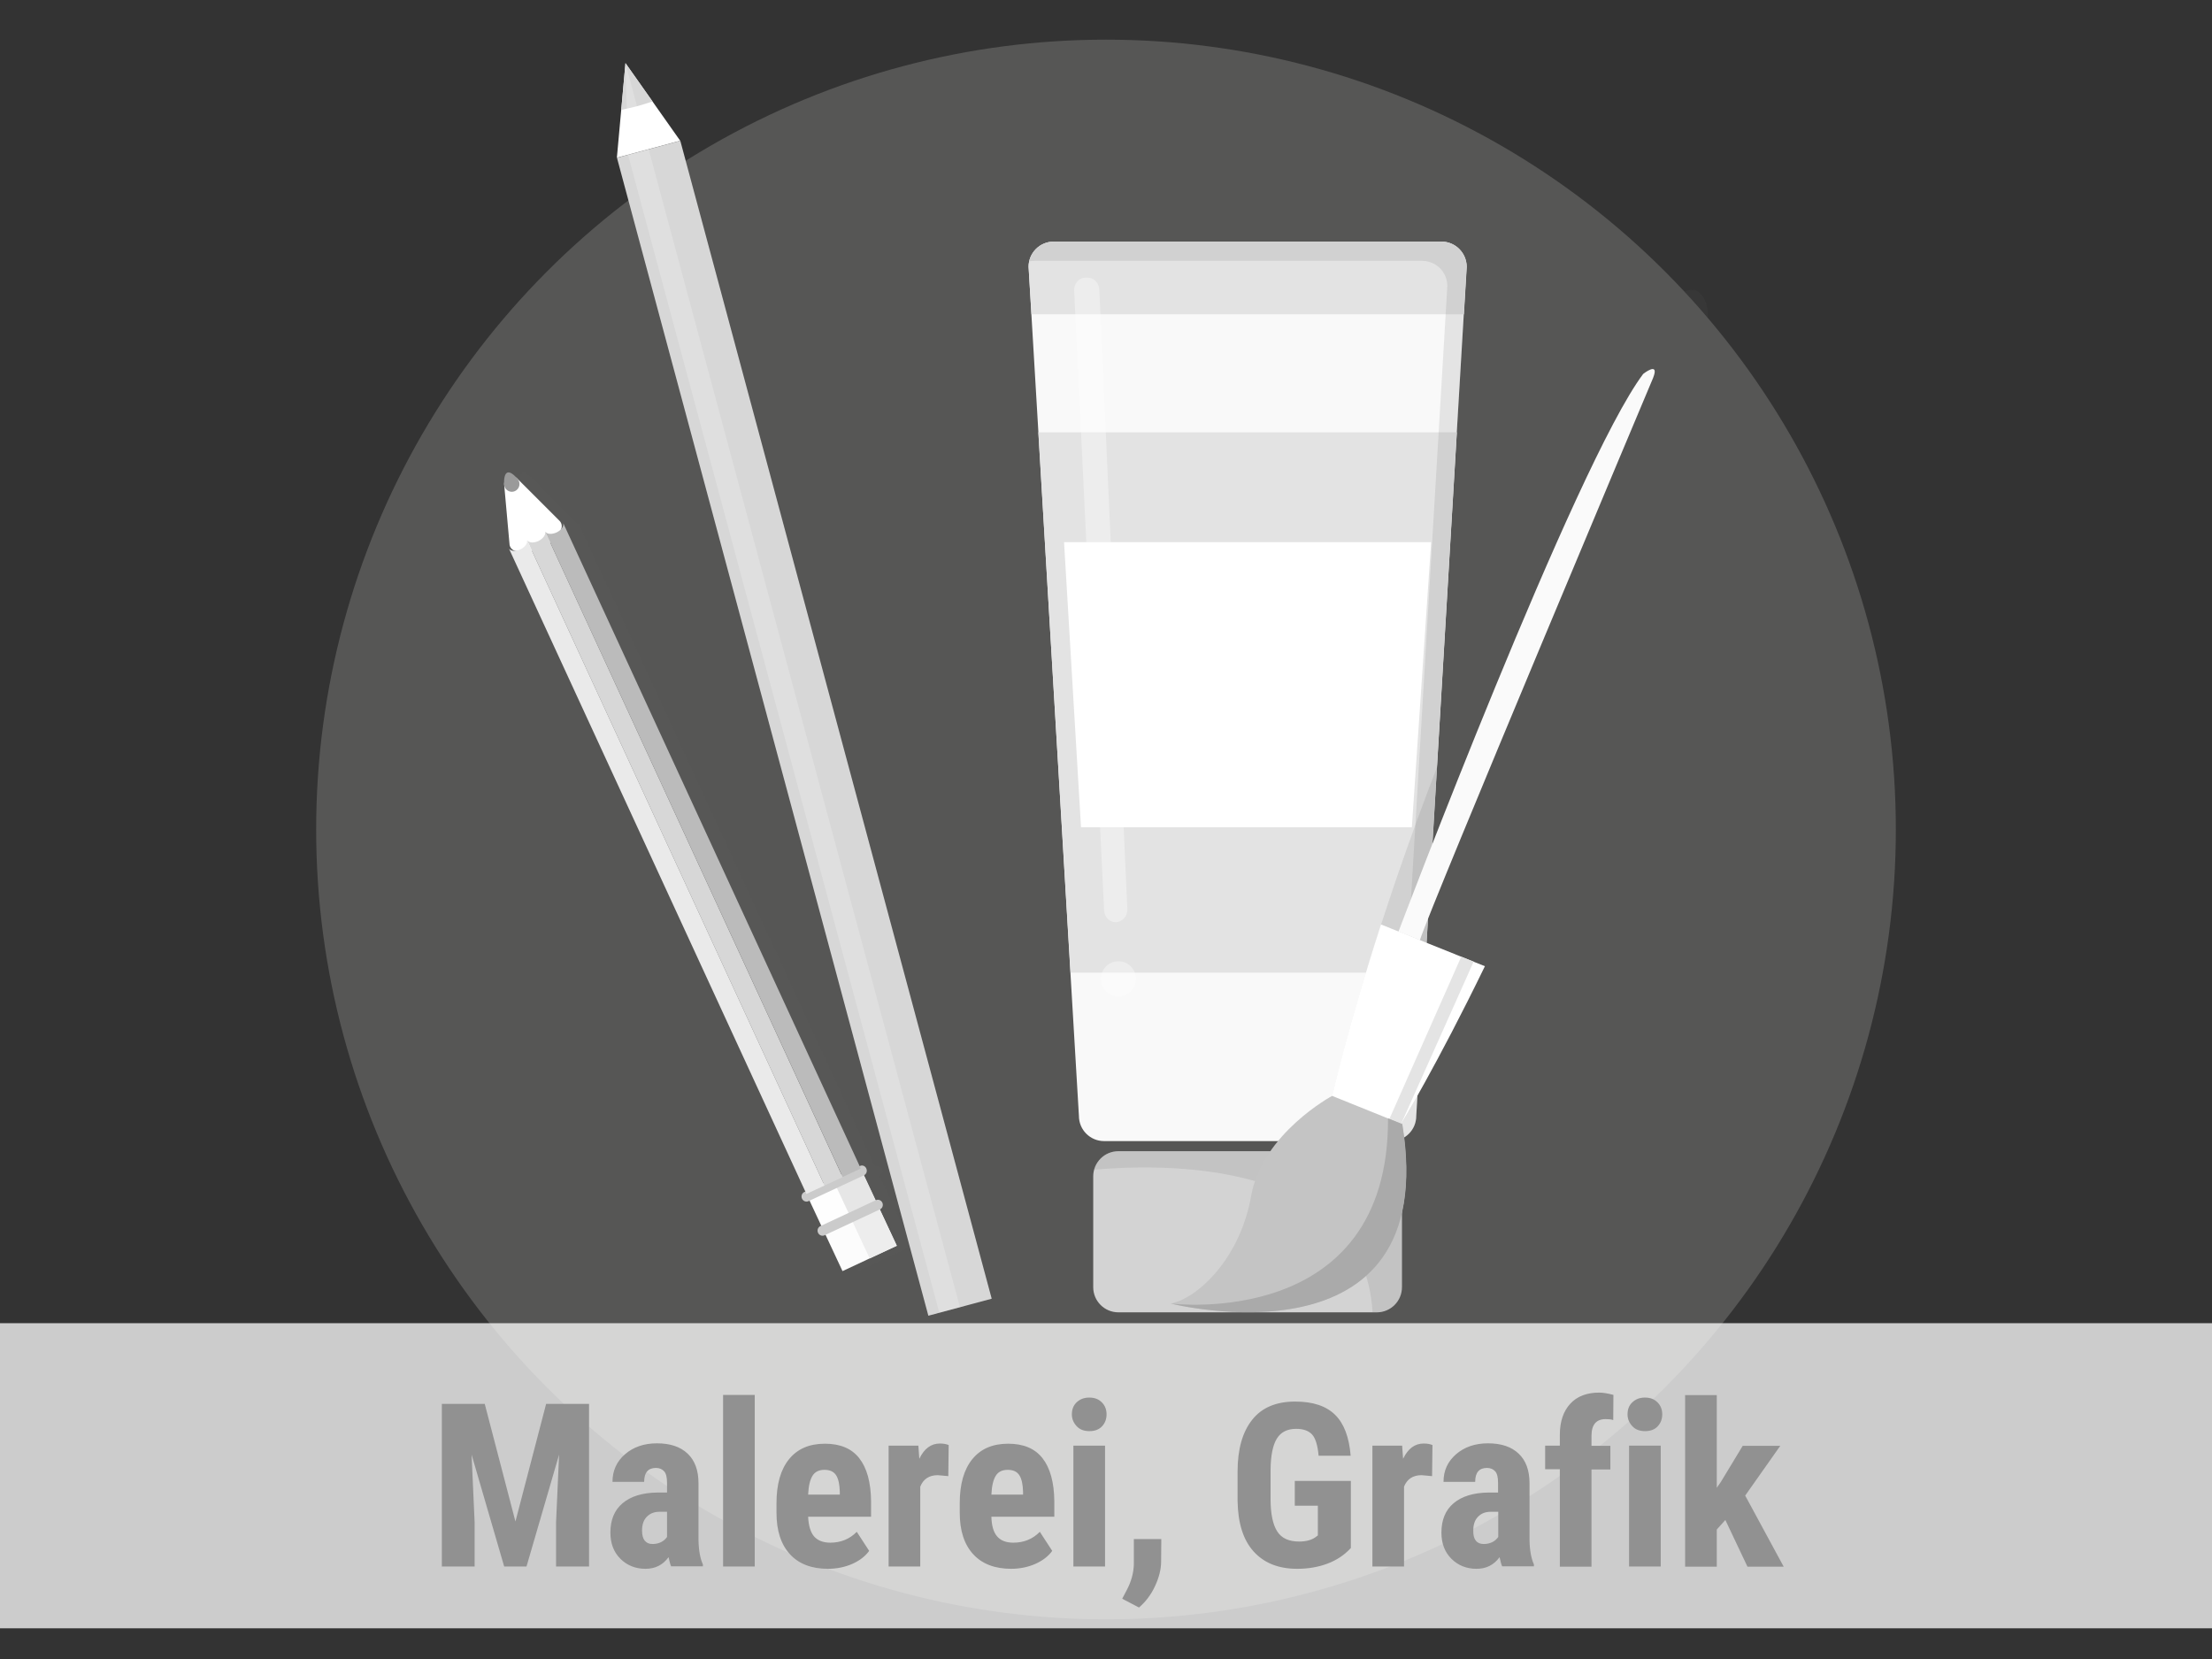
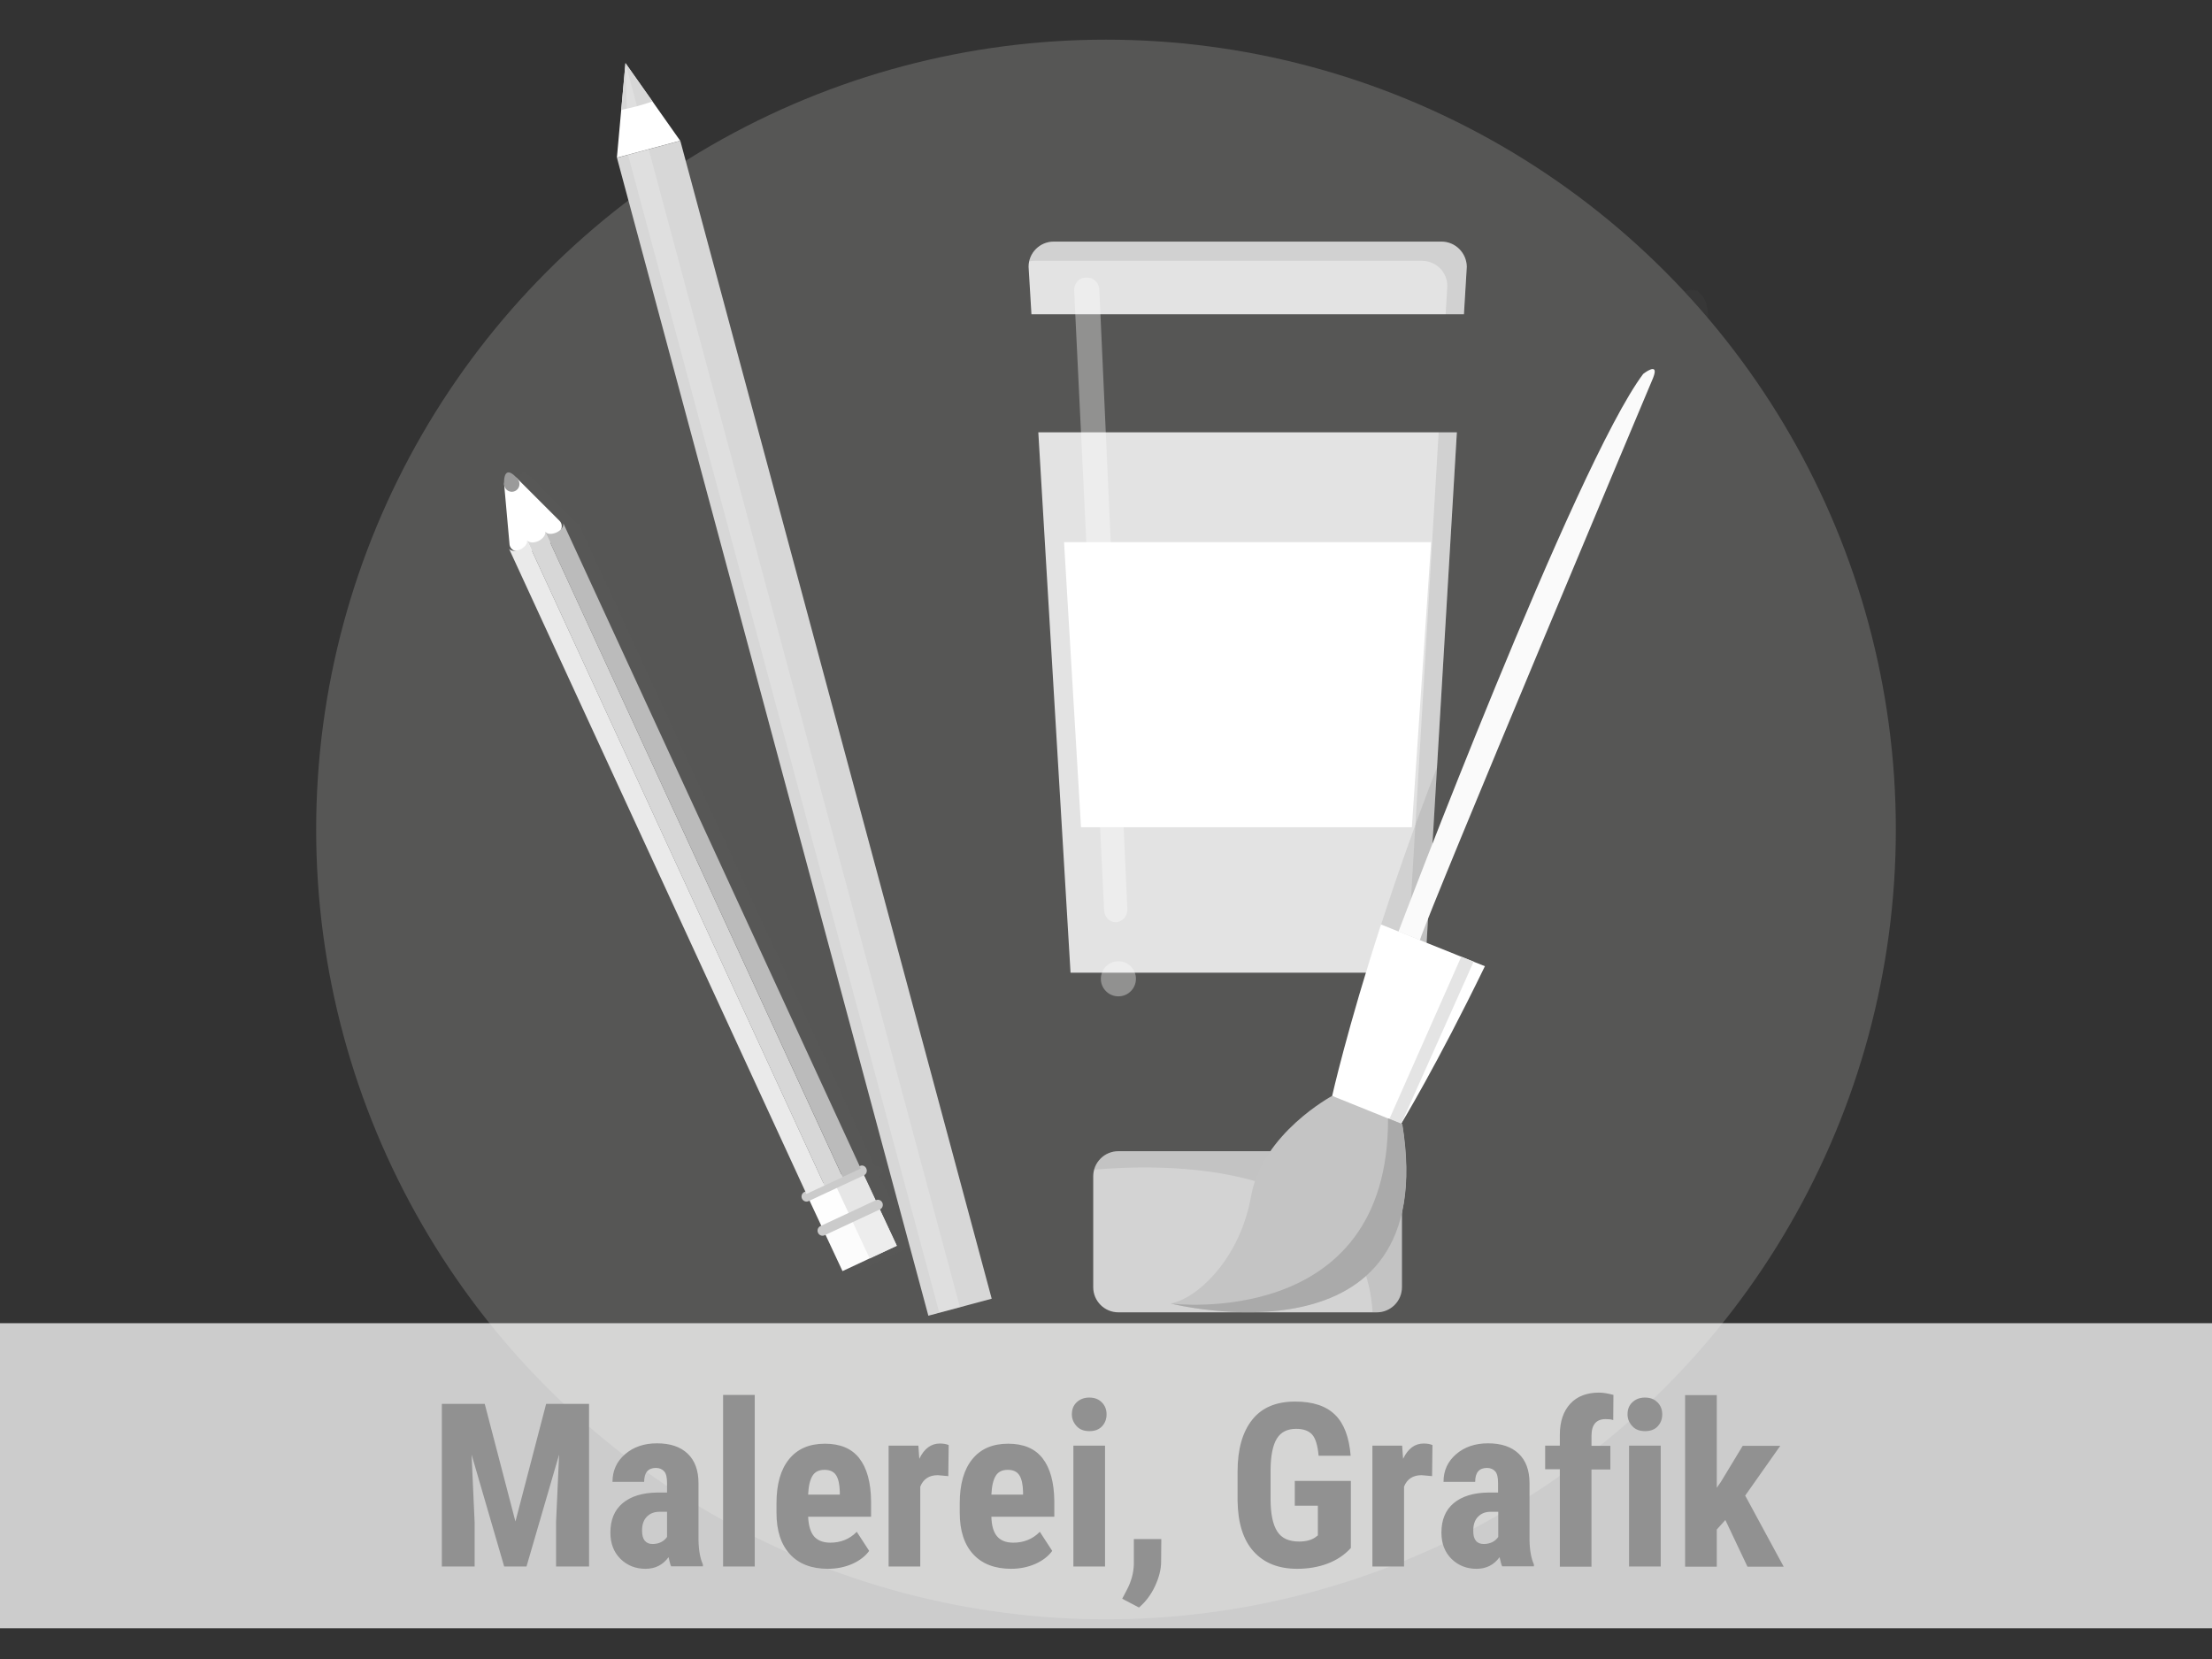
<svg xmlns="http://www.w3.org/2000/svg" viewBox="0 0 116 87" xml:space="preserve">
  <rect x="0" y="0" width="116" height="87" fill="#333333" stroke="none" />
  <circle opacity=".29" fill="#AEACAA" cx="58" cy="43.5" r="41.42" />
  <path opacity=".75" fill="#FFF" d="M0 69.39h116v16H0z" />
  <g fill="#919191">
    <path d="m25.42 73.62 1.61 6.17 1.61-6.17h2.25v8.53h-1.73v-2.31l.16-3.56-1.71 5.87h-1.17l-1.71-5.87.16 3.56v2.31h-1.72v-8.53h2.25zM35.2 82.15c-.05-.1-.09-.26-.14-.49-.3.41-.7.61-1.21.61-.53 0-.97-.18-1.32-.53s-.52-.81-.52-1.37c0-.66.21-1.18.64-1.54s1.03-.55 1.83-.56h.5v-.51c0-.29-.05-.49-.15-.6s-.24-.18-.43-.18c-.41 0-.62.24-.62.73h-1.66c0-.59.22-1.07.66-1.45s1-.57 1.67-.57c.7 0 1.23.18 1.61.54s.57.88.57 1.55v2.98c.01.55.09.97.23 1.28v.1H35.2zm-.98-1.18c.18 0 .34-.04.47-.11s.22-.16.29-.26v-1.32h-.4c-.28 0-.5.09-.67.27s-.24.42-.24.72c0 .46.19.7.55.7zM39.58 82.15h-1.66v-9h1.66v9zM43.42 82.27c-.85 0-1.52-.25-1.99-.76s-.71-1.23-.71-2.18v-.5c0-1 .22-1.77.66-2.31s1.06-.81 1.88-.81c.8 0 1.4.25 1.8.76s.61 1.26.62 2.26v.81h-3.3c.02.47.13.82.31 1.03s.47.33.85.33c.55 0 1.02-.19 1.39-.57l.65 1c-.2.28-.5.51-.88.68s-.82.26-1.28.26zm-1.04-3.89h1.66v-.15c-.01-.38-.07-.67-.19-.86s-.32-.29-.61-.29-.5.1-.63.31-.21.53-.23.99zM49.73 77.41l-.55-.05c-.45 0-.76.2-.92.6v4.19H46.6v-6.34h1.56l.05.69c.26-.54.62-.8 1.08-.8.19 0 .34.03.46.08l-.02 1.63zM53.03 82.27c-.85 0-1.52-.25-1.99-.76s-.71-1.23-.71-2.18v-.5c0-1 .22-1.77.66-2.31s1.06-.81 1.88-.81c.8 0 1.4.25 1.8.76s.61 1.26.62 2.26v.81h-3.3c.01.46.11.81.3 1.03s.47.33.85.33c.55 0 1.02-.19 1.39-.57l.65 1c-.2.28-.5.51-.88.68s-.82.26-1.27.26zm-1.04-3.89h1.66v-.15c-.01-.38-.07-.67-.19-.86s-.32-.29-.61-.29-.5.1-.63.31-.21.53-.23.99zM56.21 74.17c0-.26.08-.47.25-.63s.38-.25.66-.25.49.08.66.25.25.38.25.63-.08.46-.24.63-.38.25-.66.25-.5-.08-.66-.25-.26-.37-.26-.63zm1.74 7.98h-1.66v-6.34h1.66v6.34zM59.73 84.3l-.88-.46.22-.42c.25-.46.38-.93.39-1.39v-1.32h1.44l-.01 1.18c0 .41-.11.84-.32 1.29s-.49.82-.84 1.12zM70.83 81.19c-.33.36-.74.63-1.22.81s-1.01.27-1.58.27c-.98 0-1.74-.3-2.29-.91s-.82-1.49-.84-2.65v-1.54c0-1.18.26-2.08.77-2.72s1.26-.95 2.25-.95c.93 0 1.62.23 2.09.69s.74 1.17.82 2.15h-1.68c-.05-.54-.16-.91-.34-1.11s-.46-.3-.84-.3c-.46 0-.8.17-1.01.51s-.32.88-.33 1.62v1.55c0 .78.12 1.34.35 1.7s.61.53 1.15.53c.34 0 .62-.07.83-.21l.15-.11v-1.56H67.9v-1.3h2.94v3.53zM75.1 77.41l-.55-.05c-.45 0-.76.2-.92.6v4.19h-1.66v-6.34h1.56l.05.69c.26-.54.62-.8 1.08-.8.19 0 .34.03.46.08l-.02 1.63zM78.78 82.15c-.05-.1-.09-.26-.14-.49-.3.41-.7.61-1.21.61-.53 0-.97-.18-1.32-.53s-.52-.81-.52-1.37c0-.66.21-1.18.64-1.54s1.03-.55 1.83-.56h.5v-.51c0-.29-.05-.49-.15-.6s-.24-.18-.43-.18c-.41 0-.62.24-.62.73H75.7c0-.59.22-1.07.66-1.45s1-.57 1.67-.57c.7 0 1.23.18 1.61.54s.57.88.57 1.55v2.98c.01.55.09.97.23 1.28v.1h-1.66zm-.97-1.18c.18 0 .34-.04.47-.11s.22-.16.29-.26v-1.32h-.4c-.28 0-.5.09-.67.27s-.24.42-.24.72c-.01.46.18.7.55.7zM81.8 82.15v-5.1h-.77v-1.24h.77v-.57c0-.7.19-1.24.55-1.63s.87-.58 1.51-.58c.2 0 .45.04.75.12l-.01 1.32c-.11-.04-.25-.05-.4-.05-.49 0-.74.29-.74.88v.52h.99v1.24h-.99v5.1H81.8zM85.35 74.17c0-.26.08-.47.25-.63s.38-.25.66-.25.49.08.66.25.25.38.25.63-.08.46-.24.63-.38.25-.66.25-.5-.08-.66-.25-.26-.37-.26-.63zm1.74 7.98h-1.66v-6.34h1.66v6.34zM90.48 79.71l-.45.5v1.95h-1.66v-9h1.66v4.86l.21-.3 1.15-1.9h1.97l-1.84 2.61 2.02 3.73h-1.9l-1.16-2.45z" />
  </g>
  <path opacity=".1" fill="#626262" d="M45.89 61.17 30.36 27.48h-.01v.05l-2.01-2.01-.41-.41c-.65-.74-.72-.05-.69.32l.05.57.26 2.83a.078.078 0 0 1-.04-.04h-.01l.06.12L43.05 62.5l-.05.02c-.13.06-.18.22-.12.35.06.13.22.19.34.13l.05-.02.62 1.32-.05.02c-.13.06-.18.22-.12.35.06.13.22.19.34.13l.05-.02.89 1.89 2.85-1.33-.89-1.89.02-.01c.13-.06.18-.22.12-.35-.06-.13-.22-.19-.34-.13l-.02.01-.62-1.32.02-.01c.13-.06.18-.22.12-.35-.06-.13-.22-.19-.34-.13l-.03.01z" />
  <path fill="#FFF" d="m26.72 28.54-.28-3.12c-.03-.38.42-.59.69-.32l2.21 2.21c.15.15.16.39.02.55l-.76.88c-.08.09-.19.14-.3.14l-1.17.02a.396.396 0 0 1-.41-.36z" />
  <path fill="#9A9A9A" d="M26.44 25.42c.03.28.32.45.57.33a.41.41 0 0 0 .12-.65c-.64-.73-.72-.06-.69.32z" />
  <path fill="#FEFEFE" d="m42.292 62.617 2.845-1.33.893 1.912-2.844 1.33z" />
  <path fill="#E6E6E6" d="m43.718 61.938 1.422-.665.894 1.912-1.422.665z" />
  <path fill="#CBCBCB" d="M45.43 61.28c.06.13.01.29-.12.35l-2.91 1.36c-.13.06-.28 0-.34-.13a.263.263 0 0 1 .12-.35l2.91-1.36c.13-.07.28-.01.34.13z" />
  <path fill="#FCFCFC" d="m43.19 64.538 2.845-1.33.991 2.12-2.844 1.33z" />
  <path fill="#EDEDED" d="m44.618 63.874 1.422-.665.991 2.12-1.422.665z" />
  <path fill="#CBCBCB" d="M46.27 63.07c.06.13.01.29-.12.35l-2.91 1.36c-.13.06-.28 0-.34-.13a.263.263 0 0 1 .12-.35l2.91-1.36c.13-.06.28 0 .34.13z" />
  <path fill="#D7D7D7" d="M28.24 28.37c-.24.11-.48.1-.58-.02h-.01l15.59 33.82.95-.44L28.6 27.9h-.01c.03.16-.12.35-.35.47z" />
  <path fill="#BBB" d="M29.19 27.92c-.24.11-.48.1-.58-.02h-.01l15.59 33.82.95-.44-15.59-33.82h-.01c.03.16-.12.35-.35.46z" />
  <path fill="#EAEAEA" d="M27.29 28.81c-.24.11-.48.1-.58-.02h-.01l15.59 33.82.95-.44-15.59-33.82h-.01c.03.15-.12.35-.35.46z" />
  <path fill="#D7D7D7" d="m32.354 8.275 3.322-.894 16.33 60.724-3.322.893z" />
  <path fill="#FFF" d="m32.35 8.27.45-4.96 2.87 4.07z" />
  <path fill="#D7D7D7" d="M33.41 5.57c.28-.08.55-.16.81-.25L32.8 3.31l-.22 2.45c.27-.05.54-.12.83-.19z" />
  <path opacity=".2" fill="#FFF" d="m32.935 8.115 1.081-.291L50.34 68.547l-1.082.29z" />
  <path opacity=".2" fill="#FFF" d="m32.8 3.31.14 4.81 1.07-.29z" />
  <path fill="#D3D3D3" d="M73.52 67.5c0 .73-.59 1.32-1.32 1.32H58.65c-.73 0-1.32-.59-1.32-1.32v-5.81c0-.73.59-1.32 1.32-1.32H72.2c.73 0 1.32.59 1.32 1.32v5.81z" />
-   <path fill="#F9F9F9" d="M74.27 58.52c0 .73-.59 1.32-1.32 1.32H57.9c-.73 0-1.32-.59-1.32-1.32l-2.64-44.53c0-.73.59-1.32 1.32-1.32h20.33c.73 0 1.32.59 1.32 1.32l-2.64 44.53z" />
  <path fill="#E3E3E3" d="M75.59 12.67H55.26c-.73 0-1.32.59-1.32 1.32l.15 2.49h22.68l.15-2.49c-.01-.73-.6-1.32-1.33-1.32zM56.14 51.01h18.58l1.68-28.34H54.45z" />
  <circle opacity=".35" fill="#FFF" cx="58.65" cy="51.33" r=".92" />
  <path fill="#FFF" d="M56.69 43.38h17.35l1.01-14.95H55.8z" />
  <path opacity=".35" fill="#FFF" d="m56.33 15.25 1.57 32.49c.02.35.28.62.6.62.35 0 .64-.31.62-.69l-1.47-32.48c-.02-.35-.28-.62-.6-.63h-.11c-.35-.01-.63.31-.61.69z" />
  <path opacity=".13" fill="#585858" d="M72.2 60.37H58.65c-.61 0-1.12.41-1.27.97 3.43-.31 14.11-.61 14.6 7.47h.23c.73 0 1.32-.59 1.32-1.32v-5.81c-.01-.72-.6-1.31-1.33-1.31zM75.59 12.67H55.26c-.63 0-1.16.44-1.29 1.04.09-.02.19-.03.28-.03h20.33c.73 0 1.32.59 1.32 1.32l-2.64 44.53c0 .1-.01.19-.03.28.59-.13 1.04-.66 1.04-1.29l2.64-44.53c0-.73-.59-1.32-1.32-1.32z" />
  <path opacity=".13" fill="#585858" d="M89.55 16.95c-4.82 23.49-16.07 41.99-16.07 41.99l-1.86-.26-.12-.02-.1-.07-1.53-1.11s4.7-21.12 17.49-41.4c0 0 .7-.97 1.49-.86.04 0 .09.01.12.04.04.01.06.02.09.05.65.45.49 1.64.49 1.64z" />
-   <path opacity=".13" fill="#585858" d="m71.49 58.65.13.03-.03.05zM89.07 15.27l-.01.02a.193.193 0 0 0-.09-.05c.04.01.06.02.1.03zM71.4 58.58l.09.07-.12-.01zM88.97 15.25a.337.337 0 0 0-.12-.04l.01-.02a.3.3 0 0 1 .11.06z" />
+   <path opacity=".13" fill="#585858" d="m71.49 58.65.13.03-.03.05zM89.07 15.27l-.01.02a.193.193 0 0 0-.09-.05c.04.01.06.02.1.03zM71.4 58.58l.09.07-.12-.01zM88.97 15.25l.01-.02a.3.3 0 0 1 .11.06z" />
  <path fill="#FFF" d="M72.42 48.48c-1.78 5.5-2.56 8.99-2.56 8.99l1.53 1.11-.02.05.12.02.1.07.02-.05 1.87.26s1.86-3.05 4.39-8.26l-5.45-2.19z" />
  <path fill="#FFF" d="m71.4 58.59-.03.05h.04l3.04-9.34-1.11-.45-2.94 9.01z" />
  <path fill="#E4E4E4" d="m72.79 58.84 3.84-8.67.65.26-3.8 8.5z" />
  <path fill="#C4C4C4" d="M69.86 57.47s-3.66 1.96-4.25 5.25c-.58 3.29-2.81 5.37-4.22 5.64 0 0 14.24 3.59 12.14-9.41l-3.67-1.48z" />
  <path fill="#AAA" d="m73.54 58.95-.75-.3c.05 11.16-11.39 9.71-11.39 9.71s14.24 3.6 12.14-9.41z" />
  <path fill="#FAFAFA" d="M73.34 48.85s9.27-24.49 12.83-29.24c0 0 .88-.7.52.21 0 0-11.63 27.63-12.23 29.48l-1.12-.45z" />
</svg>